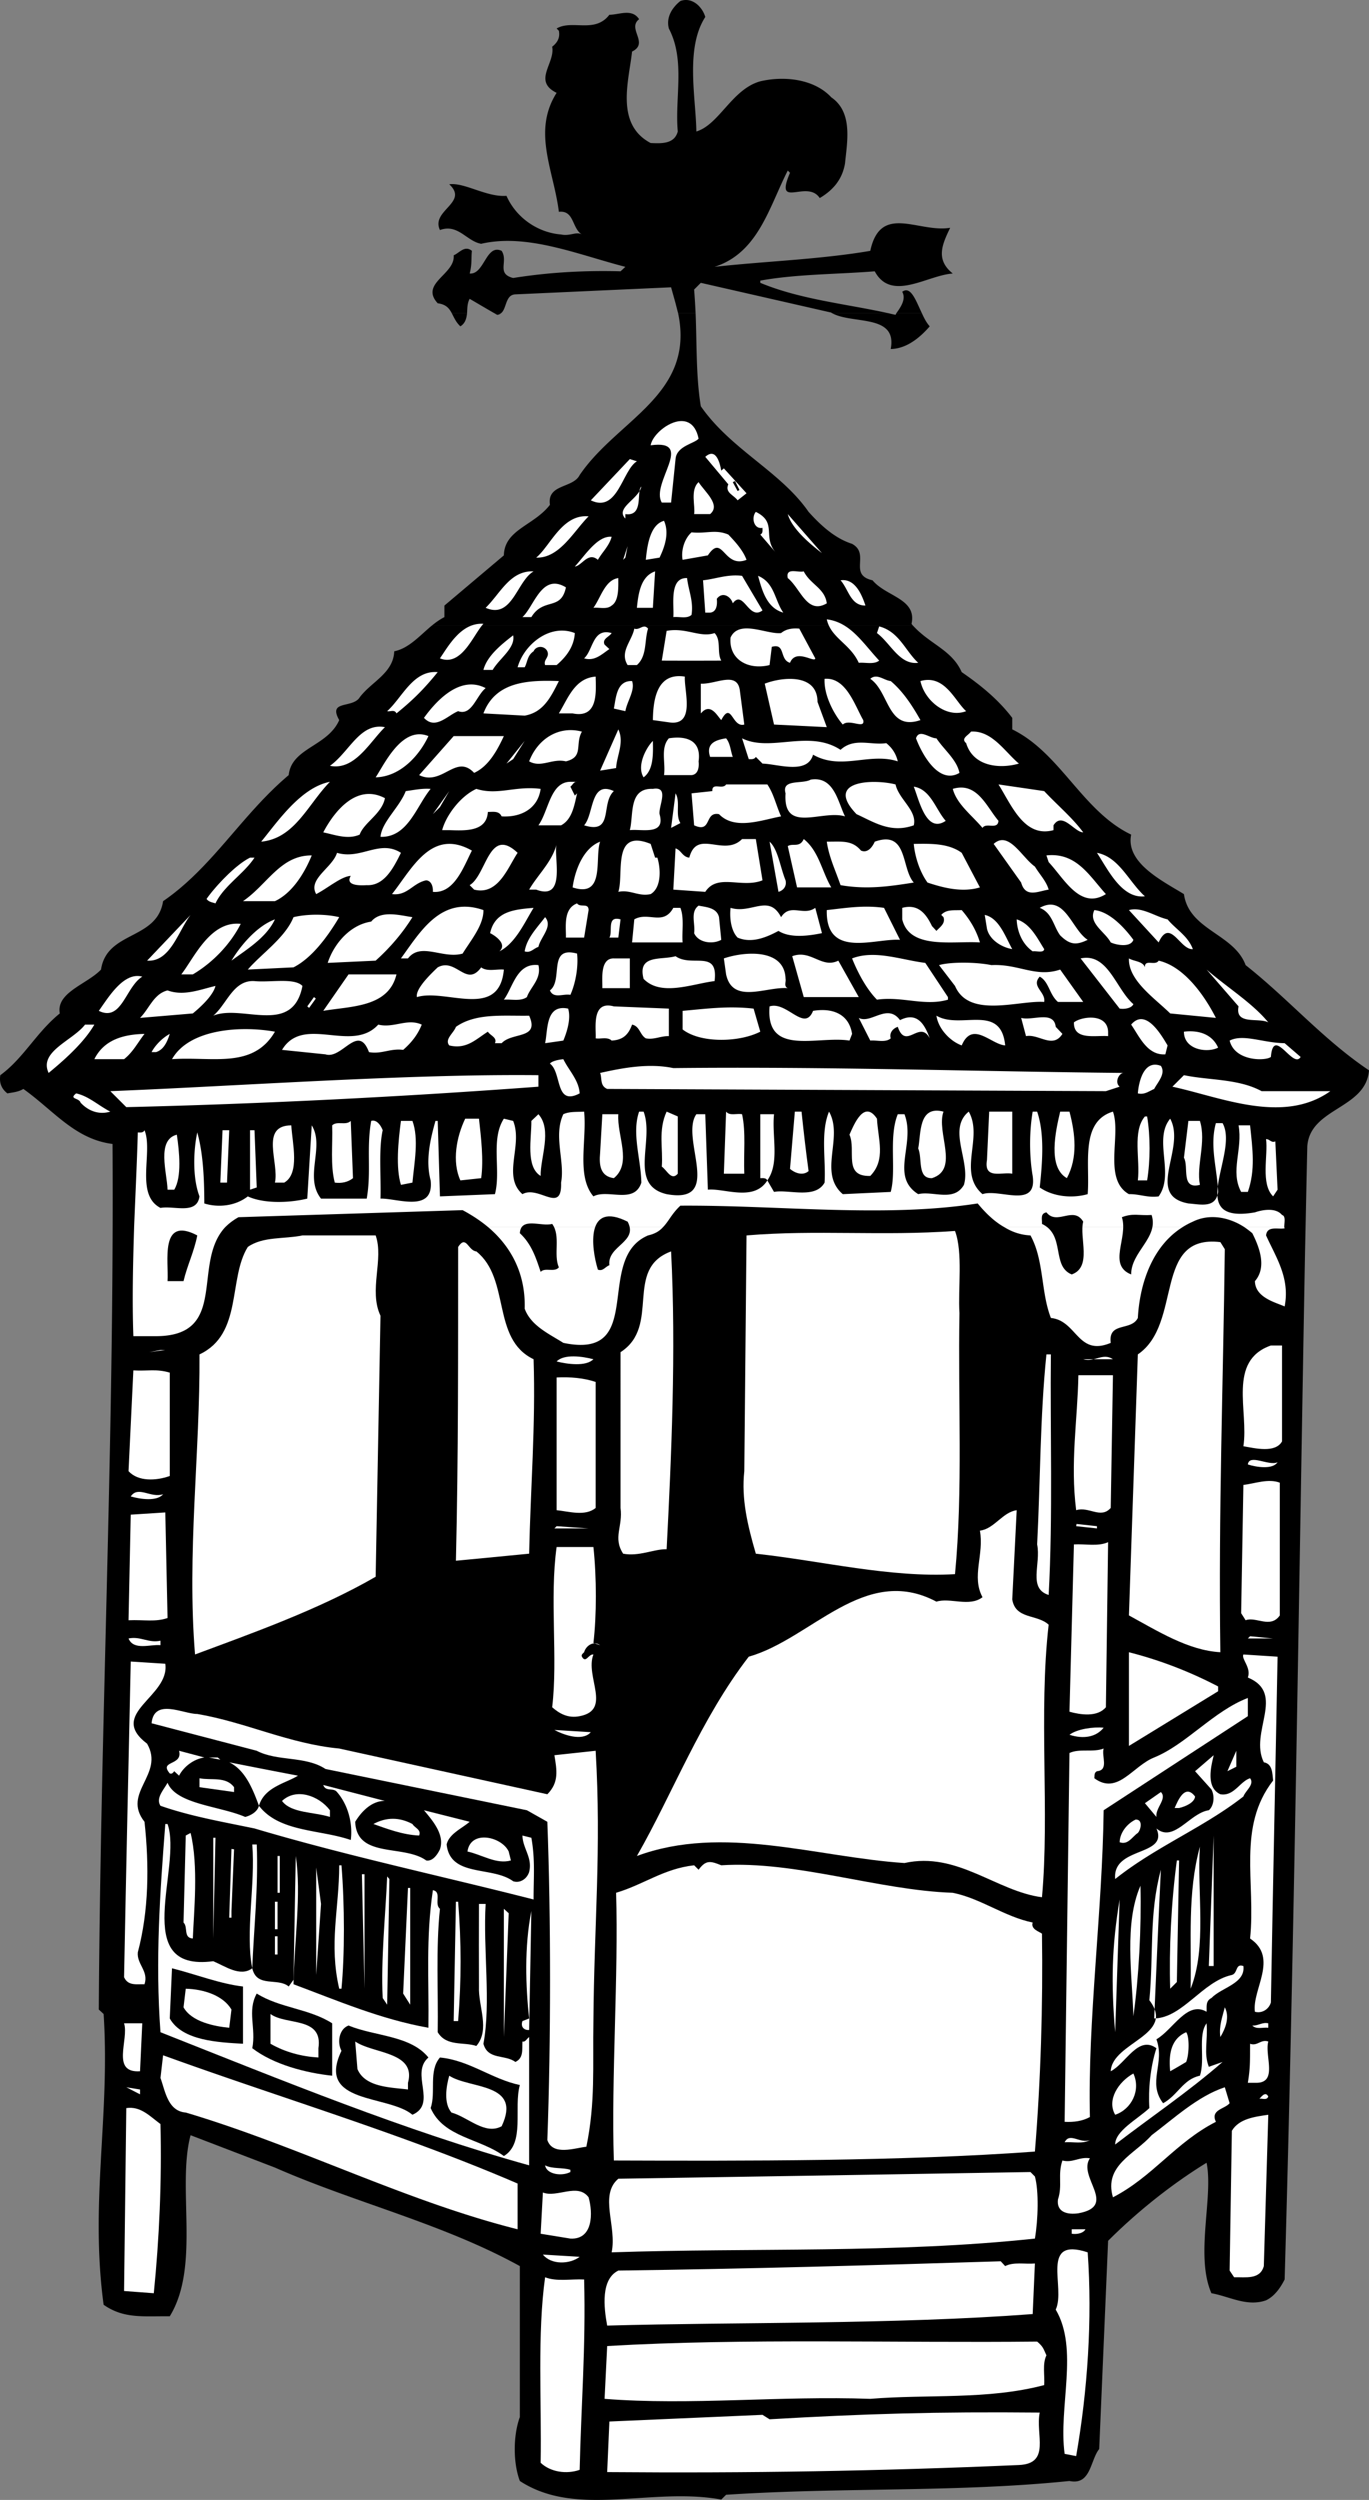
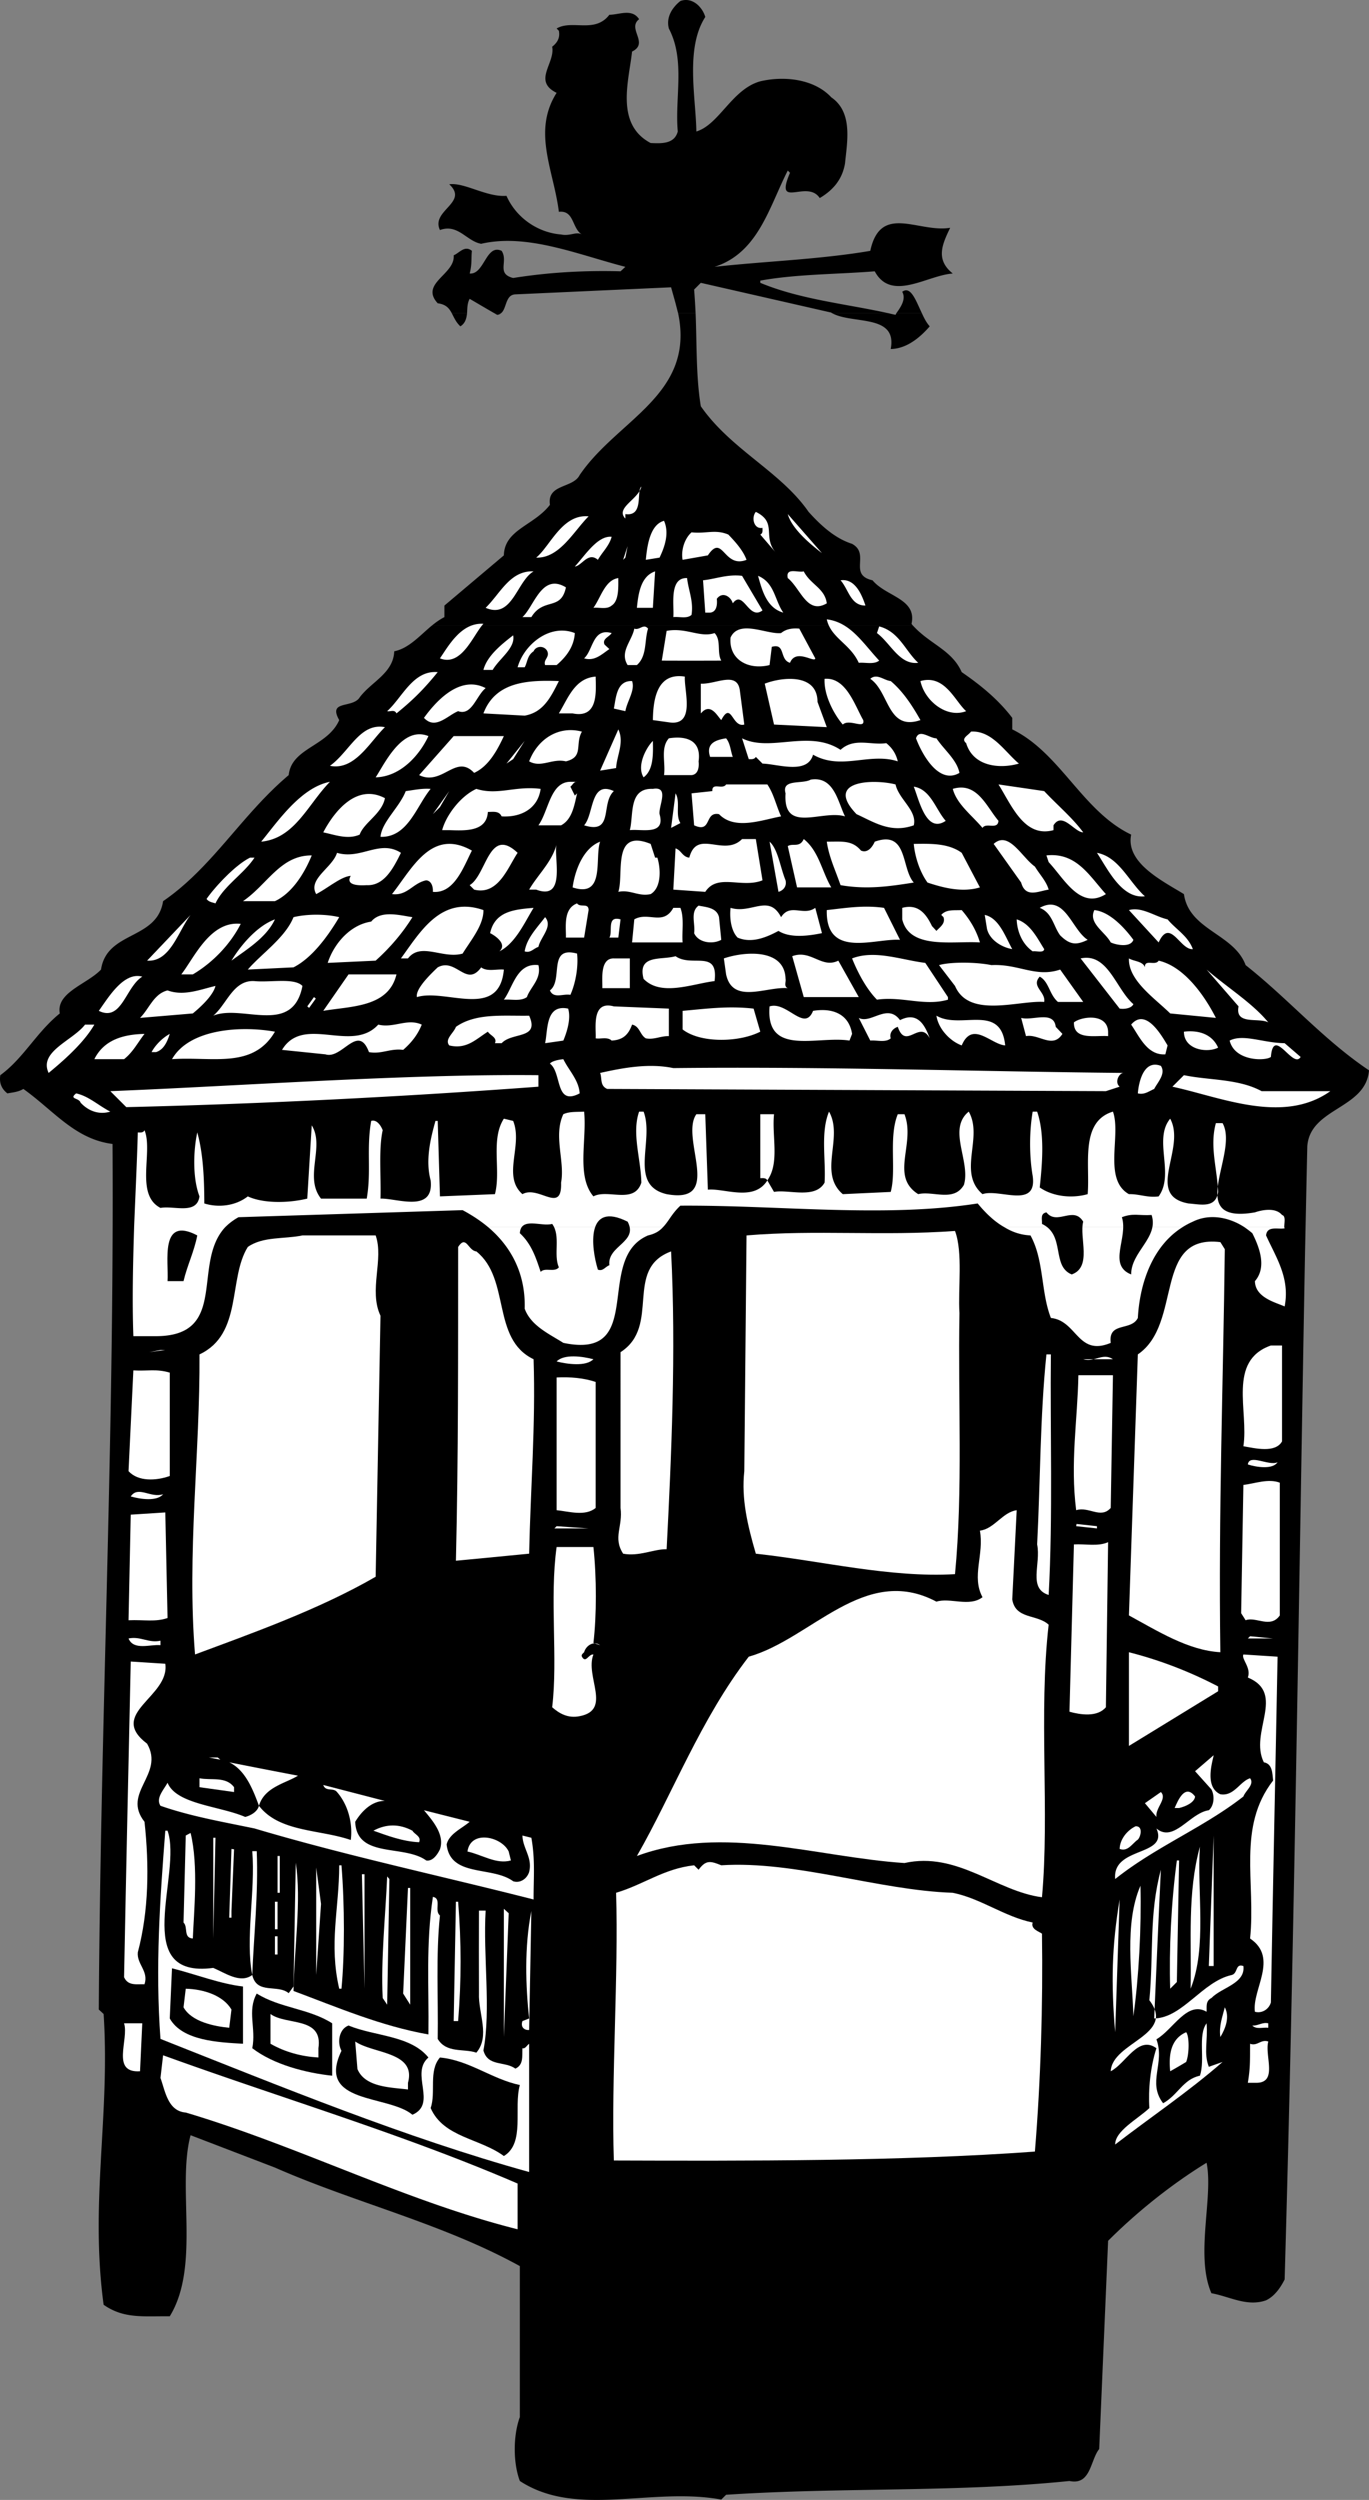
<svg xmlns="http://www.w3.org/2000/svg" width="368.386" height="672.361">
  <rect width="100%" height="100%" fill="#808080" stroke="none" />
  <path d="M351.183 336.268c-1.664 90.629-2.895 187.215-5.5 276.8-1.125 2.227-2.723 4.528-5 5.602-5.125 1.825-9.922-1.074-14.7-1.902-4.425-10.172.575-25.773-1.3-35.098-9.325 5.723-18.625 13.125-26.5 21l-2.399 56c-2.426 3.024-2.226 9.825-8 8.598-30.824 3.125-60.523 1.625-92.398 3.703l-1.301 1.297c-18.824-3.473-38.824 5.027-54.2-5-1.827-4.875-1.827-12.172 0-17.2v-40.597c-20.827-11.476-44.226-16.976-65.902-26.5l-22.699-8.703c-3.726 14.027 2.676 35.227-5.601 48.703-7.125-.078-12.325.723-17.797-3.101-3.727-27.575 1.773-50.575 0-78.2l-1.301-1.199c.414-68.914 3.383-136.781 3.7-204.203h320.898m-229.598-252c-.7-1.32-1.531-2.402-3.8-2.7-4.927-5.374 4.773-7.773 4.3-12.898 1.574-.675 2.973-2.777 4.898-1.199-.222 2.024.075 3.524-.597 6.098 3.972.324 4.375-8.074 8.597-6.098 1.875 2.824-1.523 6.125 3.102 7.297 9.273-1.473 18.875-2.074 28.898-1.797l1.301-1.203c-12.726-3.273-26.426-9.074-38.8-6.2-3.926-.675-6.223-5.472-11.098-3.698-2.528-5.274 7.875-7.375 2.5-12.301 4.074-.574 10.074 3.527 15.398 3.101 2.676 6.024 8.574 9.926 14.7 10.399 2.374.527 4.074-.875 5.6 0-2.726-1.676-2.026-6.574-6.198-6.098-1.328-10.976-7.227-21.578-.602-32-6.523-3.176-.324-7.976-1.2-12.402 1.376-1.074 2.177-2.375 1.802-4.301l-.602-.598c4.176-2.476 10.274 1.426 14.2-3.699 2.574.024 6.074-1.777 8 1.2-3.325 2.523 2.777 6.425-1.9 8.699-.823 7.726-4.624 19.523 5 24.601 2.876.125 6.376.324 7.302-3.101-.828-9.176 2.074-19.176-2.403-27.7-.824-3.175 1.075-5.777 3.102-7.402 3.273-1.172 5.973 1.727 6.7 4.3-5.427 8.427-2.524 21.727-2.4 30.802 6.173-1.875 9.575-11.375 17.2-13.5 6.773-1.575 14.676-.477 19.098 4.3 5.875 4.024 4.277 11.926 3.703 17.801-.727 4.223-3.125 7.125-6.801 9.297-3.426-5.172-12.324 3.328-8-6.797l-.602-.601c-5.023 9.824-7.925 22.125-19.699 25.898 13.176-1.473 28.274-1.973 41.899-4.297 2.777-12.875 12.976-4.777 21.5-6.203-2.125 4.426-4.024 8.527.703 12.3-6.828.427-16.528 7.727-21-.597-10.328.824-20.926.723-30.801 2.5v.598c10.809 4.492 22.91 5.617 34.598 8.199h-15.2a.847.847 0 0 1-.3-.2l-35.098-8-1.8 1.802c.171 2.19.296 4.324.398 6.398h-4.7c-.226-.844-.453-1.746-.699-2.7l-1.2-4.3-41.901 1.902c-2.774.11-2.274 3.887-3.899 5.098h-1.7c-.015.027-6.698-3.898-6.698-3.898-.672 1.168-.63 2.582-.703 3.898h-4.098" />
  <path d="M241.183 84.268c1.214-1.695 2.691-3.82 1.601-5.797 2.305-1.648 3.625 2.285 5.301 5.797h-6.902m-115.5 0c-.168 1.387-.465 2.672-1.797 3.5-1.207-1.11-1.707-2.387-2.301-3.5h4.098m9.101 0a1.622 1.622 0 0 1-1 .402s-.715-.375-.7-.402h1.7m52.399 0c.355 8.734.09 16.977 1.402 25 8.176 11.727 21.473 17.527 29 28.402 3.273 3.625 7.074 7.125 11.7 8.598 4.976 2.727-1.126 8.328 5.5 9.8 3.675 4.427 11.976 4.927 10.5 11.7.12.2.273.371.398.5h-129.5c1.062-.863 2.175-1.672 3.402-2.297v-3.101l16-13.5c.176-6.977 8.074-7.977 12.398-13.602-.824-5.672 6.176-4.375 8-8 10.168-14.973 31.082-21.559 26.5-43.5h4.7" />
  <path d="M248.085 84.268c.613 1.355 1.285 2.625 2.098 3.5-2.625 3.027-6.223 6.027-10.5 6.102 1.832-9.454-10.157-6.614-15.7-9.602h15.2a31.08 31.08 0 0 0 1.8.402c.059-.101.145-.23.2-.402h6.902m-2.402 84c4.574 5.023 10.464 6.527 13.101 12.5 5.274 3.625 9.875 7.426 13.602 12.3v3.102c12.972 6.325 18.875 22.024 32 28.301-1.528 7.524 8.172 12.324 14.199 16 1.375 9.723 13.473 10.625 16.598 19.098 11.675 9.226 20.875 20.027 33.203 28.3-.828 10.426-15.828 10.024-16.602 20.399-.215 9.277-.394 18.61-.601 28H30.284c.055-9.516.051-19.047 0-28.598-10.125-1.277-15.824-8.976-24-14.8-1.324.824-2.824.925-4.3 1.199-1.626-1.274-2.223-2.875-1.899-4.899 6.273-4.574 9.676-11.476 16-16.601-1.027-5.676 7.375-7.875 11.098-11.801 1.578-10.473 15.078-7.875 16.703-18.398 13.273-9.075 21.172-23.274 33.797-33.899.777-7.375 10.476-7.676 13.601-14.8-3.125-5.477 3.574-3.075 5.5-6.102 3.074-4.176 9.074-6.473 9.301-12.399 3.945-.8 6.852-4.21 10.098-6.902h129.5" />
-   <path fill="#fff" d="M187.983 117.971c-1.023 1.324-5.925 1.922-6.199 5.5l-1.199 11.7h-2.5c-3.125-5.176 9.176-17.075-3-15.403.676-4.273 10.973-11.273 12.898-1.797m6.102 8.598.7-.598 6.1 6.7-2.402 1.898c-.925-1.375-3.523-2.074-2.5-4.301l-6.199-7.398c2.977-2.676 3.977 1.925 4.3 3.699m-22.698-2.5c-3.926 2.324-5.125 14.027-12.403 10.5l10.5-11.098 1.903.598m19.699 14.199h-4.3c.374-2.074-1.126-6.473 1.198-8.598 1.676 2.625 6.075 6.125 3.102 8.598" />
  <path d="m197.183 129.67.601-.3 1.2 2.398-.5.3-1.301-2.398" />
  <path fill="#fff" d="M168.284 138.268v1.203c-2.824-2.875 3.574-5.176 4.3-8.601-1.425 1.125.774 8.125-4.3 7.398m40.602 10.5-4.301-5c.773-.375.574-1.074.598-1.797-2.422.422-3.024-2.875-1.797-4.3 5.972 2.925 1.574 6.722 5.5 11.097m12.297 0c-2.024-1.574-8.024-6.172-9.2-10.5l9.2 10.5m-62.797-9.898c-4.028 4.023-7.828 11.324-14.102 11.101 3.774-3.078 6.977-11.777 14.102-11.101m20.297 1.199c1.476 3.324.175 7.027-1.2 9.902l-3.699.598c.375-3.973 1.176-9.473 4.899-10.5m22.203 10.5c-6.227 2.426-6.328-7.274-10.403-1.2l-6.8 1.2c-.422-2.176.277-5.473 2.402-7.399 3.973.426 6.375-.875 9.898.598 1.676 1.727 3.977 4.227 4.903 6.8m-36.301-6.198c-.625 2.425-2.527 4.125-3.7 6.199-2.624-2.274-4.327 1.625-6.202 1.8 2.675-2.874 6.078-8.374 9.902-8m3.098 6.2 1.203-3.7-.602 3.102zm-24.098 3.101c-4.527 2.625-5.727 12.926-12.902 9.801 3.976-3.875 6.578-10.078 12.902-9.8m27.801 9.8c.375-3.676.972-8.476 4.898-9.8l-.601 9.8h-4.297m51.097-1.203c-5.324 3.125-7.023-3.973-10.5-6.797-.625-2.976 2.778-1.375 4.301-1.8 1.774 3.523 5.676 4.523 6.2 8.597m-17.301 1.902c-3.723 2.825-5.125-5.777-8-1.902-.524-1.875-2.825-3.273-4.297-1.2.172 1.528-.028 3.528-1.801 3.7h-1.3l-.602-8.7c3.476-.374 6.578-1.675 10.5-1.198l5.5 9.3m5.601.598c-4.523-1.273-5.726-6.074-6.8-9.898 4.476 1.824 4.476 6.625 6.8 9.898m-44.398-9.297c-.028 2.024.273 6.125-1.801 7.399-1.324 1.125-3.324.425-4.902.601 1.976-2.676 3.078-7.476 6.703-8m18.5 0c.375 3.324 1.773 6.223 1.199 9.899-1.227 1.125-3.227.425-4.902.601.277-3.078-1.223-10.676 3.703-10.5m48 7.399c-4.028.023-4.528-4.375-6.703-6.801 3.976-.574 5.777 4.027 6.703 6.8m-80.602-4.898c-1.324 6.422-6.023 2.625-9.3 8h-2.4c3.177-2.875 5.177-11.976 11.7-8m84.301 19.699c-1.426 1.125-3.727.426-5.5.598-2.324-5.172-7.527-6.672-8.602-11.7 6.375.825 9.575 6.227 14.102 11.102m-106.5-9.902c-2.727 2.926-5.824 11.625-11.7 9.3 2.376-3.472 5.774-9.675 11.7-9.3m44.301 1.301c-1.028 3.324-.227 7.324-3 9.8h-2.5c-2.227-3.574 1.172-6.476 1.797-9.8 1.476.527 2.476-1.473 3.703 0m72.699 9.199c-5.027.625-7.426-5.273-11.102-8l.602-1.797c5.375 1.422 6.973 6.524 10.5 9.797m-32-9.199 4.3 8c-.124 1.324-5.226-2.774-6.8 1.199-2.926-.875-1.125-5.375-4.902-4.297l-.598 4.899c-5.727 1.425-11.027-1.477-10.5-7.399 2.273-4.976 9.773-.777 13.598-1.203 1.277-1.074 2.976-1.375 4.902-1.2m-60.402 1.2c-.223 3.527-2.125 6.227-4.899 8.602h-3.101c-.524-1.477 1.277-2.075.601-3.7-.726-1.574-3.023-1.574-3.699 0-1.727 1.125-1.625 2.926-2.402 4.301h-1.899c1.676-6.078 8.676-11.875 15.399-9.203m37.601 0c1.875 1.926.574 5.227 1.8 7.402-5.323.024-11.425.024-16 0l1.302-8c5.273-.976 8.972 1.926 12.898.598m-27.699 0c-.625 1.027-2.625 1.527-1.902 3.102l1.3 1.199c-2.125 1.426-3.925 3.324-6.8 2.5 2.476-2.274 2.277-8.274 7.402-6.801m-32 9.902h-2.5c.973-3.777 4.875-6.875 8-9.3.676 3.425-3.727 6.226-5.5 9.3m-14.801.598c-3.523 4.328-6.426 7.328-11.101 11.102-.524-1.176-1.723-.375-2.5-.602 4.078-3.672 6.976-11.074 13.601-10.5m42.5 1.203c.074 4.024.774 11.324-6.2 9.899h-3.698c2.472-4.075 4.273-9.477 9.898-9.899m24 0c-.226 3.922 2.977 13.422-4.3 12.297l-4.301-.598c.078-5.574 1.078-12.875 8.601-11.699m63.399 11.699c-8.922 3.024-8.325-7.574-13.5-11.101 1.777-1.574 3.675.426 5.5.601 3.476 2.926 5.976 6.926 8 10.5m-47.399 1.2c-3.324.925-3.426-6.477-6.2-1.2-1.026-1.074-2.624-4.277-4.901-2.402l-.598.602v-8c3.973.226 9.773-3.477 10.5 1.8l1.2 9.2m19.698-6.102 2.5 6.8-14.199-.698-2.5-11c4.574-1.774 14.176-2.875 14.2 4.898m12.3 4.902c.574 2.625-3.726-.476-5.5 1.2-2.625-3.075-5.125-8.176-4.898-12.301 5.773-.473 8.074 7.027 10.398 11.101m-81.898-10.5c-2.125 4.223-4.125 8.426-9.203 9.301l-11.098-.601c3.273-8.676 12.176-8.977 20.3-8.7m19.7 0c.875 2.524-1.324 5.325-1.8 8.098l-3.102-.7c.578-2.773.675-7.573 4.902-7.398m89.898 8.098c-5.324 2.027-11.222-2.875-12.3-8.098 6.578-1.875 9.277 5.426 12.3 8.098m-129.3-6.199c-2.524 2.027-3.723 7.527-7.399 6.199-2.824 1.125-6.125 5.125-9.199 1.8 3.875-5.374 10.074-11.374 16.598-8m-27.098 10.501c-4.125 4.027-8.125 11.726-14.8 10.402 5.273-3.777 8.073-11.676 14.8-10.402m53 1.199c-1.926 3.426.574 6.828-4.3 8-3.727-.875-6.626 1.828-9.9 0 2.274-5.973 7.876-9.672 14.2-8m9.199 9.801-4.3.699 4.902-11.098c1.672 3.524-.426 7.024-.602 10.399m108.399-1.199c-5.325 1.523-12.325.726-14.2-5.5-1.523-1.274.575-2.075 1.301-3.102 5.676-.375 9.176 5.527 12.899 8.602m-158.899-7.399c-2.324 5.024-7.426 10.922-14.2 11.098 2.274-3.375 7.075-13.973 14.2-11.098m142.899 9.899c-5.524 3.226-10.024-4.875-11.7-9.301.875-2.676 3.676.027 5.5 0 2.075 3.125 5.477 5.726 6.2 9.3m-122.598-9.898c-1.824 3.922-4.125 8.125-8 9.899-4.926-5.274-8.527 3.625-14.8.601l9.3-10.5h13.5m52.398 6.797c.176 1.625-.125 3.527-1.898 3.703h-7.402c.476-3.277-1.024-7.277 1.3-9.902 4.977-.774 8.778.726 8 6.199m9.2-1.199h-6.098c-1.227-3.676 1.574-4.574 4.3-5 1.173 1.426 1.173 3.324 1.798 5m29-1.899c3.675-3.375 8.175-1.175 12.3-1.8 1.676 1.324 2.676 3.023 3.102 4.898-7.625-2.473-15.227 2.527-22.8-1.797-1.524 5.422-9.427 2.524-13.602 2.399l-1.797-1.801c-.426.726-1.227.625-1.903.601l-1.8-5.601c7.675 3.824 17.976-2.473 26.5 3.101m-89.899 3.7 4.899-6.102-3.098 4.902zm39.399-6.102c.078 3.625.175 7.828-2.5 9.8-1.922-3.073.675-7.972 2.5-9.8m-20.399 11c-.824-.172-1.226.926-1.8 1.3l1.199 2.403.601-.601c-.726 3.226-1.324 7.023-4.3 8.601h-6.098c2.773-3.875 3.172-11.676 8.597-11.703h1.801m72.102 9.301c-6.227-1.875-16.727 4.824-16-6.2-1.125-3.976 4.472-2.374 6.797-3.699 6.277-.976 7.277 6.024 9.203 9.899m-138.602-9.301c-5.926 6.027-9.426 15.227-18.5 16.102 4.477-5.477 10.676-14.575 18.5-16.102m152.199.703c.875 4.024 5.875 7.024 4.903 11-6.227 2.223-10.727-.875-15.403-3-8.824-9.176 4.676-9.476 10.5-8m-34.5 0c1.778 2.625 2.375 5.723 3.7 8.598-5.125.926-12.422 3.824-16.7-.598-4.023-.777-1.824 5.223-6.699 3l-.699-8.601 5.598-.602c-.125-2.473 2.777-.273 3.703-1.797h11.097m74.5 1.797c3.477 3.727 7.575 7.125 10.5 11.102-2.425-.075-5.625-5.676-8-1.899v1.297c-7.824 2.125-11.222-6.574-14.8-12.297l12.3 1.797m-26.5 8c-5.222 3.527-7.125-5.473-8.597-9.2 4.574.727 5.875 6.126 8.597 9.2m-138.597-8.598c-3.828 4.625-6.125 13.125-13.5 12.899.375-4.074 5.074-7.875 6.797-12.301 2.175-.273 4.277-.773 6.703-.598m29.597 0c-.722 5.325-5.324 7.723-10.5 7.399-.722-1.574-2.324-1.176-3.699-1.2-.324 5.426-6.226 5.024-10.398 4.899h-1.903c.977-3.773 4.778-9.074 9.2-11.098 5.777 1.825 10.375-.875 17.3 0m19.7.598c-3.625 3.328.078 11.727-8 9.203 2.675-2.976 1.578-12.176 8-9.203m12.3 6.203c1.676 5.824-4.824 3.922-8 4.297 1.075-4.074-.425-11.375 6.2-11.098 4.578-.777 1.476 4.625 1.8 6.801m91.2 1.797c-.223 2.527-3.325.328-4.297 1.902-2.926-3.476-6.926-6.375-8-10.5 6.574-1.976 9.074 4.825 12.297 8.598m-152.2-1.797 4.403-6.203-2.5 4.3zm66.602 2.399-2.5 1.3 1.2-9.3c1.374 2.324-.126 5.726 1.3 8m-79.5-6.7c-.824 4.223-5.625 6.524-6.8 9.801-3.227 1.422-6.727.024-9.802-.601 2.875-5.477 8.875-13.274 16.602-9.2m101.598 22.098c-5.625 2.227-12.125-1.973-15.399 3.102l-8.601-.602.601-11.098c1.574.524 1.875 2.325 3.7 2.5 2.074-7.875 9.277-.074 14.199-5h3.703l1.797 11.098m18.5 1.902h-9.2l-2.5-11.101c1.375-.875 3.176.527 4.301-1.899 4.074 3.223 4.875 8.723 7.399 13m11.703-12.3c8.972-3.176 7.074 7.125 10.5 11-6.528 1.023-12.528 1.925-19.703.699-1.325-3.875-3.125-7.574-3.7-11.7 4.075.024 6.778-.476 9.2 2.399 1.875.828 3.175-1.172 3.703-2.398m46.797 12.898c-2.825.426-6.223 2.328-7.399-1.898l-7.398-10.399c4.074-3.676 7.574 3.625 11.097 6.098 1.278 2.125 3.075 3.926 3.7 6.199m-120.7-12.898c-1.523 4.425 1.477 15.226-7.398 12.3.676-4.875 2.973-10.574 7.398-12.3m49.903 10.398c.375 1.625-.625 2.727-1.903 3.102l-2.398-13.5c2.273 2.023 2.875 6.925 4.3 10.398m-67.101 2.5h-1.898c2.375-4.074 6.273-7.574 7.398-12.297-.926 3.223 2.774 15.422-5.5 12.297m32-8.598h.602c.972 3.125 1.074 8.125-1.801 9.801-3.324.723-5.426-1.277-8.7-.601 1.575-4.774-1.827-17.176 8.7-12.899l1.2 3.7m82.499-1.301 4.899 9.3c-4.723 1.426-9.825.125-14.098-1.3-2.227-3.075-3.426-7.274-3.7-10.399 4.673-.078 9.376-.176 12.9 2.399m-131.802-.602c-2.222 4.328-4.722 11.625-10.5 11.102.075-1.274-.324-2.977-1.8-3.102-3.625.727-5.024 4.227-9.2 3.703 5.375-6.777 10.575-17.875 21.5-11.703m12.301.602c-2.625 3.925-5.226 11.523-11.7 9.898l-1.198-1.2c4.574-2.773 5.172-15.972 12.898-8.698m-31.398 0c-2.028 4.125-4.528 8.925-9.203 8.699-2.024.125-5.825.125-4.297-2.5-2.528.125-6.227 3.324-9.301 4.902-2.324-4.078 4.375-7.078 5.598-11.101 6.476 1.925 11.476-3.676 17.203 0m200.199 11.699c-6.227.726-9.926-7.176-12.902-11.7 5.976 1.126 8.578 7.825 12.902 11.7m-224.199-11c-1.926 4.726-5.227 10.125-9.903 12.3h-8.597c6.574-4.476 10.074-12.374 18.5-12.3m213.699 10.402c-6.926 4.324-11.227-4.176-15.402-8.601l-.598-1.801c8.074-.875 11.574 5.527 16 10.402M68.483 230.67c-2.824 4.325-8.324 7.625-10.5 12.301-.824-.277-1.824-.375-2.398-1.203 1.973-2.875 7.574-9.074 11.7-11.098h1.198m89.903 14.098-1.203 7.402h-4.899c.074-2.675-.824-7.777 3-9.199.875 1.223 3.074-.277 3.102 1.797m35.097 1.902.602 6.098c-2.426 1.328-6.227.727-7.3-1.797.374-2.476-1.126-5.676 1.198-7.402 2.075.426 4.875.527 5.5 3.101m27.7 4.301c-3.524.723-8.524 1.422-11.7-.601-3.222 1.726-7.222 3.425-11 1.8-1.625-1.675-2.222-4.875-1.898-8 5.676 1.723 10.273-3.875 13.598 2.5 2.476-3.875 5.976-.175 9.203-2.5l1.797 6.801m16.703-6.801 4.297 8.598c-6.723-.473-20.024 5.227-19.7-8 5.278-.574 9.875-1.375 15.403-.598m54.797 8.598c-3.125 1.527-4.825 1.328-7.399-1.2-1.824-2.472-2.125-6.073-5.5-7.398 6.774-3.777 8.574 5.825 12.899 8.598m-149.098-8.598c-2.324 3.723-4.824 9.524-9.2 11.7 2.274-2.075-1.425-4.375-2.5-4.899 1.274-5.875 6.473-6.375 11.7-6.8m39.5-.001c1.074 2.723.375 6.223.598 9.301h-13.598l.598-6.203c3.777-2.172 7.777 1.828 10.5-3.098h1.902m67.699 4.899 1.2 1.3c.976-1.074 2.476-1.976 1.902-3.699l-.602-.601c1.375-1.574 3.477-1.176 5.5-1.301 2.274 2.625 3.977 5.527 4.899 8.703-7.125-.476-18.922 2.024-20.899-6.203v-3.098c4.375-1.175 6.477 1.723 8 4.899m70.199 6.199c-3.425.328-6.125-8.574-9.199-1.797l-8-8.703c3.477-.973 6.977 1.727 10.399 2.5 2.277 2.727 5.476 4.426 6.8 8m-190.898-10.5c.074 4.027-3.324 8.027-5.602 11.703-5.324 1.524-11.222-3.176-14.699 1.297h-1.898c5.172-7.074 10.773-16.973 22.199-13m174.898 8c-.722 2.125-4.523 1.426-6.097.703-1.528-2.875-6.125-5.176-4.403-8.703 3.977.426 7.875 4.426 10.5 8M39.585 258.37l11.7-12.301c-3.325 4.324-5.427 12.726-11.7 12.3m51.699-11.699c-3.226 5.426-7.426 11.024-12.3 13.5l-12.301.598c3.675-4.273 10.078-8.574 12.3-14.098 3.676-.875 8.575-.875 12.301 0m19.699 0c-2.625 4.223-5.925 8.125-9.898 11.7l-12.902.601c1.675-5.176 6.078-10.277 11.703-11.101 2.574-3.176 7.773-1.676 11.097-1.2m161.403 8.598c-2.828-.473-6.125-2.473-6.801-5.5l-.602-3.7c3.875.825 5.575 5.927 7.403 9.2m-127.5-.598c-1.328.426-2.125 1.723-3.703 1.2.578-3.575 3.277-6.274 5.5-9.2 2.175 2.524-1.223 5.325-1.797 8m-70.903-7.402c-2.324 4.926-7.523 8.027-11.699 11.102 2.574-4.274 6.977-9.375 11.7-11.102m92.402 4.902h-2.403c.977-1.574-.824-5.976 3-4.902l-.597 4.902m114.597 3.098c-.125 1.125-2.125.426-3.097.602-3.125-2.176-4.227-5.875-4.301-8.602 3.676 1.125 5.574 5.125 7.398 8m-216.199-6.797c-2.824 5.524-7.523 10.422-12.898 13.598h-3.102c3.477-4.473 7.774-14.473 16-13.598m90.5 8c.375 3.324-.324 7.824-1.8 11.098-1.926-.375-4.524 1.125-5.5-1.2 3.675-2.773-.723-12.074 7.3-9.898m56.102 6.797c.172.828-.528 2.027.597 2.5-5.824-.473-14.824 4.426-16.597-3.7l-.602-4.3c5.477-1.875 16.375-2.773 16.602 5.5m43.699 4.902v.7c-6.324 1.824-12.324-.977-19.102 0-2.824-2.875-5.125-7.176-6.699-11.102 6.176-2.375 13.274.426 19.7 1.203l6.1 9.2m-62.8-4.301c-6.023.726-14.426 4.226-19.101-.602-1.723-6.672 4.777-4.973 8.601-6.098 4.375 3.125 11.574-1.976 10.5 6.7m33.301-5.5 5.5 9.8h-14.8l-3.102-11c5.078-1.875 7.875 3.426 12.402 1.2m79.398 11.699c-.425 1.027-2.222 1.426-3.699 1.199l-10.5-13.5c7.375-1.574 9.477 8.227 14.2 12.3m-135.501-4.3h-7.398c.074-2.273-.727-8.074 3.098-8h4.3v8m138.602-5.598c-.125-2.375 2.773-.277 3.7-1.8 7.073 1.625 12.573 9.824 15.398 15.398l-12.297-1.2c-4.125-4.073-11.328-8.874-11.102-14.8 1.375.828 3.774.727 4.301 2.402m-22.801.598 6.2 8.703h-6.801c-2.325-1.976-2.422-5.476-4.899-6.8-2.426 2.624 1.676 4.124 1.2 6.8-6.926-.476-20.223 4.524-24-4.3l-4.301-5.602c2.976-.875 9.777-.875 14.101 0 7.375-.375 11.875 3.426 18.5 1.199m-140.398-1.199c.875 3.726-2.125 5.824-3.102 8.601-1.726 1.223-4.125.524-6.2.7 2.474-3.375 3.474-9.977 9.302-9.301m-15.403.601c1.575 1.223 4.075.426 6.102.598-1.227 13.625-15.625 5.027-23.402 7.402-.422-2.175 3.476-5.976 5.601-8 4.977-2.675 7.676 5.524 11.7 0m211.8 14.801c-2.625-1.375-9.023.824-8-4.3l-8.601-9.903c5.578 4.828 12.375 9.027 16.601 14.203m-303-12.301c-4.523 2.825-5.523 12.223-11.699 9.2 2.574-3.575 6.676-10.575 11.7-9.2m68.398-.601c-2.125 8.926-12.325 8.527-19.7 9.8l6.801-9.8h12.899m-25.297 3.101c-2.625 13.524-16.227 4.825-24 8 3.672-3.074 5.375-9.675 11.097-9.3 4.278.425 10.676-.977 12.903 1.3m-23.403 0c-.625 2.524-3.824 5.524-6.097 7.399l-14.203 1.199c2.476-2.473 3.675-6.473 7.402-7.398 4.375 1.625 8.875-.274 12.898-1.2m26.5 3 .5.399-1.8 2.5-.5-.399 1.8-2.5m95.5 10.5c-2.222-.074-3.925 1.024-6.199.598-1.625-.973-1.625-3.273-3.699-3.7-1.027 2.825-2.527 4.126-5.5 4.302-1.125-1.075-2.926-.375-4.3-.602.175-2.672-1.227-10.273 4.898-8.598l14.8.598v7.402m22.801-7.402 1.8 6.203c-5.726 2.922-16.124 3.125-20.901-.601v-5c6.476-.575 12.277-1.375 19.101-.602m16 .602c5.375-.875 9.676.925 10.5 6.199l-.7 1.8c-8.624-1.374-22.624 4.426-21.5-9.199 4.677-1.476 9.376 7.024 11.7 1.2m-65.898-.602c.773 2.625-.227 6.027-1.301 8.602l-4.902.699c.777-3.574.078-10.574 6.203-9.301m97.297 8c-2.723-5.172-6.422 3.328-8.598-3.098-1.324.426-2.324 1.625-1.902 3.098-1.422 1.227-3.723.426-5.5.602l-3.098-6.102c3.273 1.727 7.676-4.074 11.098.602 4.675-2.375 6.675 1.226 8 4.898m-107.797-6.098c2.875 6.426-4.528 4.325-7.403 7.399h-1.8c.675-1.574-1.325-2.074-1.899-3.098-3.226 2.024-5.726 4.824-10.398 3.7-1.328-1.676 1.172-3.278 1.797-5 5.375-3.778 12.777-2.876 19.703-3m128.097 7.999c-3.824-.277-8.824-6.777-11.699 0-3.226-1.175-6.324-4.574-6.8-8 6.476 3.825 17.374-3.476 18.5 8m13.601-5 1.8 1.899c-2.624 4.125-6.327-.074-9.8.601l-1.3-4.902c3.073.828 8.773-2.074 9.3 2.402m14.098 1.301v1.2c-3.422-.278-9.325 1.222-9.2-3.7 1.977-1.578 8.977-2.578 9.2 2.5m16 3.699-.598 2.399c-4.824.324-6.926-4.676-9.2-8 3.876-4.574 8.075 2.726 9.798 5.601m-200.7-5.601c-1.023 2.625-2.722 4.824-5 6.8-3.425-.476-5.824 1.227-9.199.602-2.926-7.875-7.226 2.024-11.699.598l-11.7-1.2c5.774-9.574 18.774 1.024 25.9-6.8 4.175 1.027 7.773-1.774 11.698 0m-88.097 0c-2.828 4.926-8.328 9.726-12.301 13-2.727-5.774 6.473-8.676 9.8-13h2.5m48.598 1.902c-5.925 10.125-16.925 6.625-27.699 7.399 4.574-8.075 18.274-9.075 27.7-7.399m253.8 4.297c-3.023 1.527-9.226.527-9.199-4.297 3.875-.476 7.574.625 9.2 4.297m-288.899-3.699c-1.828 2.324-3.028 4.824-5.5 6.8h-8c2.672-5.374 8.074-6.675 13.5-6.8m6.797 0c-.625 1.926-1.524 4.226-3.7 4.902h-1.199c.977-1.875 2.977-3.875 4.899-4.902m304.3 6.199c-2.023 3.426-7.324-8.473-8 0-1.425 1.125-9.722 1.227-11.097-4.398 3.672-1.875 8.972.625 14.797.699l4.3 3.699m-194 9.801c-6.722 3.527-4.722-5.574-8-8 .477-.676 2.278-1.074 3.602-1.2 1.473 3.024 4.176 5.626 4.398 9.2m146.5-5.5c-1.222-.176-2.722 2.426-1.199 3.699l-3.7 1.203-134.198-.601c-2.028-.875-1.328-2.875-1.903-4.301 6.176-1.375 13.075-2.676 19.7-1.301 40.777-.473 81.675.926 121.3 1.3m9.903-1.898c1.375 2.125-.828 4.325-1.801 6.2-1.426.625-2.625 1.625-4.402 1.199.175-2.473 1.375-9.274 6.203-7.399m-167.5 5.598c-36.625 2.727-74.328 4.625-110.903 5.5l-4.3-4.297c34.578-1.375 79.777-4.676 115.203-4.3v3.097m194.597 1.203h18.5c-12.722 9.024-29.425 1.625-42.5-1.203l3.102-3.098c6.875 1.426 14.676.926 20.898 4.301m-309.8 5.5c-2.723.824-5.625.125-8-2.402-.422-1.375-3.223-.875-1.2-2.5 3.375.726 6.075 3.324 9.2 4.902m30.902 31.098c-9.078 9.785 1.117 29.234-18.602 29.3h-6.097c-.34-9.328-.11-19.445.199-29.3h24.5m117.801 0c-.903.996-2.09 1.77-4 2.199-14.625 6.227-.227 33.625-22.801 28.902-3.727-2.375-8.727-4.574-10.402-9.199.277-9.297-3.547-16.582-9.797-21.902h47m139.797 0c-8.028 5.035-11.485 14.972-12 24.402-1.825 3.625-8.024.922-7.297 6.7-8.926 3.722-9.028-5.977-16.102-6.7-2.726-6.976-1.824-15.578-5.5-22.203-2.543-.113-4.851-.879-7-2.2h47.899m27.402.001c.05.144.059.238.098.3-1.825.325-4.723-.773-5 1.899 2.675 5.926 6.476 11.426 5 19.102-2.422-1.075-7.922-2.375-8-6.801 3.277-3.774 1.175-9.176-.7-12.899a27.023 27.023 0 0 0-2.097-1.601h10.699" />
  <path fill="#fff" d="M36.085 330.069c.363-8.977.785-17.739 1-25.5.676.027 1.473.125 1.8-.598 2.376 5.824-2.624 17.324 4.298 20.899 3.675-.676 9.777 1.925 10.5-3.102-1.922-4.973-1.625-12.473-.598-17.2 1.676 5.927 1.875 13.227 1.898 19.102 3.875 1.223 8.477.625 11.7-1.902 3.875 1.828 10.476 1.926 16 .602l1.203-19.7c3.574 5.723-2.125 13.926 2.5 19.7h12.297c1.277-7.274-.125-13.477 1.203-20.899 1.574-.476 2.672 1.422 3.097 2.5-1.125 5.024-.425 12.324-.597 18.399 4.273-.176 14.472 4.023 13.5-4.899-1.426-5.277-.125-10.976 1.297-16h.601l.602 20.297 14.797-.598c1.675-6.375-1.223-14.675 2.402-20.3l2.5.601c2.676 6.625-3.027 14.824 2.5 19.7 4.375-2.477 10.676 5.523 10.398-3.102 1.075-5.774-2.125-12.574.602-18.399 1.676-.777 3.676-.574 5.598-.699.777 7.625-2.125 17.324 2.5 22.797 3.875-2.074 10.976 2.227 12.902-3.7-.125-6.374-2.625-13.273-.602-19.097h1.2c2.976 7.824-4.223 19.723 6.203 22.2 15.574 2.824 3.472-15.075 8-21.5h2.398l.7 20.3c4.374-.476 12.374 3.324 16-2.5-.426-.777-1.223-.578-1.899-.601v-17.2h3.7c-.626 5.926 1.573 13.024-1.802 17.801l1.801 3.098c3.774-.774 11.074 2.027 13.602-2.5.375-6.274-1.125-13.473 1.199-19.098 3.973 7.024-3.027 16.422 3.7 22.2l12.898-.602c1.578-5.774-.625-14.676 1.902-20.899h1.8c3.075 7.926-4.027 16.625 3.7 21.5 3.973-.976 9.574 2.223 12.3-2.5 1.876-6.277-4.527-14.976 1.298-19.699 3.976 7.024-3.125 16.324 3.703 22.2 4.472-1.575 14.773 4.124 13.5-4.903-.926-5.375-.926-11.875 0-17.297h1.199c2.074 6.024 1.375 14.024.7 20.399 3.476 2.425 8.573 3.023 12.898 1.8.675-7.976-2.125-19.476 6.8-22.199 2.278 6.324-2.722 18.223 4.301 22.2 2.774-.075 5.074 1.023 8 .597 4.375-6.074-1.523-15.273 3.102-20.898 4.375 8.023-6.926 20.625 4.898 22.8 3.176.223 7.375 1.426 8-3.101-.226-6.176-2.324-12.274-.601-18.5h1.8c4.575 8.125-10.625 27.324 8.7 24 1.976-.676 5.578-1.375 7.3.699 1.09.305.567 2.129.602 3.3h-10.7c-4.077-2.679-9.359-3.757-13.902-1.5-1.023.454-1.96.954-2.8 1.5h-47.899c-2.586-1.452-4.949-3.663-7.199-6.398-25.125 3.926-53.426.426-80 .598-2.32 2.137-3.152 4.246-4.7 5.8h-47c-2.062-1.726-4.39-3.257-6.902-4.597l-60.3 1.899a15.917 15.917 0 0 0-3.598 2.699h-24.5" />
-   <path fill="#fff" d="M182.386 315.67c-1.727 2.024-2.926-.976-4.301-1.902.375-4.875-1.027-9.773 1.3-14.797l3 1.297v15.402m17.298-16c1.078 4.926.375 10.625.601 16h-5.5l.602-16.699c.972 1.223 2.875.422 4.297.7m16-.7c.578 5.422 1.175 10.723 1.902 16-1.527 1.324-3.727.524-5-.601l1.3-15.399h1.798m20.3 1.899c.278 5.523 2.477 11.023-1.8 15.398-7.422.227-3.723-6.875-5.598-11.098 1.273-2.875 3.973-9.476 7.398-4.3m17.903-1.899c-2.028 5.625 4.375 15.524-3.102 17.899-4.023.125-2.523-5.274-3.7-8 .774-3.875-.026-11.676 6.802-9.899m18.5 16.699c-2.625-.574-7.727 1.723-6.801-3.699l.598-13h6.203v16.7m15.398-16.7c1.574 6.024 2.274 12.324-.699 17.899-5.227-2.977-3.027-12.676-1.8-17.899h2.5m-142.302 17.297c-4.125-2.473-2.425-10.273-2.5-14.797l1.903-1.8c3.773 4.222.472 11.824.597 16.597m20.903-16.598c-.426 5.723 3.773 13.125-1.203 17.2-3.625-.477-4.024-3.477-3.7-6.801l.602-10.399h4.3m142.298.598c.875 5.328.875 11.828 0 17.203h-2.5c.675-5.676-1.524-13.176 1.902-17.203h.598m-179.797.602c.574 5.125 1.273 11.023.597 16l-5.597.601c-2.328-5.078-1.028-11.777 1.297-16.601h3.703m-33.903 16c-1.425 1.125-3.125 1.425-4.898 1.199-1.227-4.676-.527-10.176-.7-15.399 1.274-1.277 3.673.125 5-1.199l.598 15.399m16-15.399c1.778 4.824.477 11.324 0 16.598l-3.097.601c-1.426-4.675-.727-11.675 0-17.199h3.097m211.903 0c1.773 5.723-1.028 11.922 0 17.2-5.227 1.324-2.926-4.876-4.301-7.301l1.2-9.899h3.1M78.386 302.67c.273 4.825 2.375 12.926-1.903 15.399h-2.5c1.176-5.375-4.125-15.375 4.403-15.399m258 0c.672 6.426 1.472 11.926-.602 17.899h-1.8c-3.024-5.574.476-11.473-.7-17.899h3.102M61.085 318.069h-1.8l.6-14.098h1.798l-.598 14.098m8 1.301-1.8.601v-16h1.198l.602 15.399m-21.5-14.2c.676 4.524 1.375 11.426-.7 14.801h-1.8c-.125-4.578-3.027-13.375 2.5-14.8m295.598 1.8.601 13-1.199 1.797c-3.426-3.375-1.324-10.973-1.902-15.398.976-.075 1.375 1.125 2.5.601" />
  <path d="M291.483 328.569c-1.125 4.226 2.477 12.226-3.097 14.199-5.528-2.273-1.625-10.574-8-13.598.074-1.277-.528-2.777 1.199-3.101 2.875 3.625 7.273-1.875 9.898 2.5m18.403-1.801c1.972 6.125-5.528 9.828-5.5 16-6.426-2.574-.727-9.875-2.5-15.398 3.074-1.176 4.574-.375 8-.602m-141 1.801c2.972 5.527-5.528 6.426-4.903 11.699-1.125.426-1.722 1.727-3.097 1.203-1.828-5.875-3.328-18.578 8-12.902m-20.301.601c2.375 3.223.273 8.223 1.8 11.7-1.226 1.425-3.726-.075-4.902 1.199-1.222-3.676-2.425-7.473-5.597-10.399.273-4.476 5.773-1.675 8.699-2.5" />
  <path fill="#fff" d="M256.983 331.069c2.176 5.824.778 15.527 1.2 22.101-.422 23.426.976 47.625-1.2 70.2-17.523 1.023-35.824-3.575-53.597-5.5-2.227-7.676-3.926-14.774-3.102-22.2l.602-63.402c18.972-1.574 36.273.227 56.097-1.2" />
  <path d="M53.085 332.268c-.824 4.328-2.727 8.125-3.7 12.3h-4.3c.375-5.073-2.227-17.675 8-12.3" />
  <path fill="#fff" d="M101.085 332.268c2.273 6.426-1.926 14.727 1.3 21.602l-1.3 70.199c-15.426 8.926-33.926 15.426-48.602 20.902-2.222-27.176 1.375-54.277 1.2-80.703 11.675-5.473 7.675-20.375 13-28.898 4.078-2.875 9.777-2.075 14.703-3.102h19.699m228.5 3.703c-.426 36.125-1.727 70.324-1.2 108.399-8.624-.477-16.827-5.676-24.6-9.899l2.398-70.203c12.175-8.273 3.976-32.375 22.203-30.2l1.199 1.903m-186 29.598c.574 17.824-.824 34.625-1.2 52.3l-19.702 1.899c.675-28.672.578-55.375.601-84.398 2.176-3.375 2.676 1.023 4.899 1.199 9.277 7.426 3.976 23.527 15.402 29m37-29c1.375 26.726.074 55.324-1.2 80.101-3.425-.074-7.425 2.024-11.702 1.2-2.825-4.375-.024-7.274-.7-12.301V363.67c10.977-7.074.778-22.375 13.602-27.101m164.398 51.101c-1.824 3.223-7.324 1.825-10.398 1.301 1.473-9.476-4.324-22.976 7.398-27.101h3v25.8m-304.8-24 3-.601h1.3zm242.601.598c-.226 20.027.574 43.527-.601 64.703-5.625-1.777-2.024-8.277-3.098-13.601.875-16.977.773-34.375 2.5-51.102h1.2m-123.102 1.301c-2.024 2.027-7.024 1.324-9.899.601 1.977-2.074 6.977-1.375 9.899-.601m139.8 0h-8c2.977.926 5.278-1.875 8 0m-253.8 31.402c-3.723 1.324-8.524 1.524-11.098-1.3l1.3-27.102c3.973.226 6.075-.473 9.798.601v27.801m253.203 8.598c-2.727 3.027-5.828-.473-9.301.601-1.625-12.875.375-24.175.598-36.3h9.3l-.597 35.699M160.284 371.67v33.899c-2.824 2.324-7.226.926-10.5.601v-35.699c3.676-.176 7.274.125 10.5 1.2m183.5 21.597c-1.324 2.027-5.726 1.328-8 .602.375-2.977 5.676.523 8-.602m.602 41.203c-2.528 3.625-6.426.223-9.203 1.297l-1.2-1.898.602-34.5c3.176-.375 6.676-1.774 9.8-.602v35.703M43.886 401.87c-1.625 2.023-6.227 1.324-8.703.601 1.976-2.976 5.375.524 8.703-.601" />
  <path fill="#fff" d="M272.386 430.17c.875 5.426 6.773 3.926 9.797 6.801-2.723 23.824.277 50.524-1.797 73.297-12.227-1.574-22.828-12.375-37-9.2-23.625-1.573-48.828-10.472-72-1.898 9.574-16.675 17.172-36.875 30.097-53.601 16.875-4.774 31.176-25.074 50.5-14.801 3.676-1.172 8.875 1.527 12.403-1.2-3.028-5.573.472-11.472-.703-17.898 3.875-.476 6.078-4.976 9.902-5.5l-1.2 24m-227.3 5c-3.324 1.125-6.227.426-10.5.598l.598-28.398 9.3-.602.602 28.402m104.098-24.101.601-.598 8.602.598zm140.402-.598.098-.601 5.5.601v.598l-5.598-.598m8 48.699c-2.324 2.723-6.824 2.024-9.8 1.2l1.198-45c3.075-.176 6.477.625 9.2-.602l-.598 44.402m-137.902-43.101c.875 8.226.875 18.426 0 25.8l1.8.602c-1.722-1.277-3.824.125-4.3 1.899-.325.324-.825.625-.598 1.199 1.074 1.926 1.773-.774 3.098-.598-2.325 5.922 5.078 14.922-3.7 16.598-3.125.625-5.425-.676-7.398-2.399 1.574-13.074-.727-29.375 1.2-43.101h9.898m176.101 24.601.602-.601 6.199.601zm-292.601.598v1.203c-2.723-.277-7.223 1.524-8.598-1.8 3.273-.676 5.375 1.324 8.598.597m284.601 12.301v1.3l-24 14.7v-25.2c8.375 2.126 16.375 5.227 24 9.2m16-8c-.625 33.324-1.226 60.527-1.8 93-.524 1.824-2.426 3.027-4.301 2.5-.825-5.973 6.476-14.473-1.297-19.7 1.574-15.074-3.528-29.976 6.199-42.5-.227-1.874-.125-4.476-2.5-4.898-4.027-8.078 6.074-18.476-4.3-22.8.976-2.676-1.825-4.977-1.2-6.2l9.2.598m-299.302 1.902c1.278 8.922-15.722 13.324-4.898 21.5 4.773 8.324-6.926 13.125-.7 21 1.274 11.723 1.173 23.922-1.8 35.098-.324 3.226 2.973 5.027 1.8 8.601-2.027-.074-4.425.524-5.5-1.902.575-29.773 1.173-56.574 1.798-84.898l9.3.601" />
-   <path fill="#fff" d="m335.784 461.569-38.8 25.3c-.325 27.126-4.325 56.524-3.7 82.5-2.023 1.126-4.324 1.426-6.8 1.301l1.3-99.199c2.676-1.277 6.375-.078 9.2-1.203-.626 2.027 1.476 5.828-1.801 6.102-.825.425-.625 1.226-.7 1.898 6.278 4.625 10.278-3.273 16.102-5.598 8.574-3.476 15.973-12.476 25.2-16v4.899m-244.501 8.699 56 12.3c3.176-3.175 2.574-6.472 1.899-10.5l11.101-1.198c1.574 26.523-.426 46.925-.601 72.699-.223 12.226.578 21.824-1.899 33.8-3.125.325-9.023 2.524-10.5-1.8.977-26.574.977-59.774 0-85.598l-5.5-3.101-54.199-11.102c-5.426-3.574-12.926-1.973-18.5-4.898l-28.3-7.399c.675-6.875 8.573-2.476 12.3-2.5 13.074 2.223 24.676 8.024 38.2 9.297m205.698-5.598c-2.023 2.524-5.425 3.125-9.199 1.899 2.074-1.574 6.477-2.176 9.2-1.899m-138.001 1.2c-2.324 2.625-7.523.625-9.8-.602l9.8.602" />
-   <path fill="#fff" d="M54.983 472.67c-2.824.426-5.523 2.426-6.8 4.899l-1.297-1.2c-.328.426-.625.825-1.203.602-3.024-3.578 3.578-1.976 2.5-6.101l6.8 1.8m275.301 3.7 2.399-5.5v4.3zm0 0" />
  <path fill="#fff" d="M328.386 482.569c3.672.625 5.273-3.473 8-4.301 1.273 1.625-1.227 3.328-1.801 4.902-10.625 8.325-23.625 13.524-34.5 22.2-.824-8.875 14.473-5.977 11.098-13.602 4.675 3.926 8.976-4.172 14.101-4.898 1.477-1.274 1.574-3.977.7-5.602l-4.399-4.898 5-4.301c-.324 1.824-2.527 8.527 1.8 10.5m-269.101-9.301-3.101-.598h2.402zm20.899 4.301c-3.223 2.027-9.024 3.027-10.5 8.101 5.476 7.125 16.375 6.325 24.703 9.2.574-4.274-.625-9.375-3.703-12.899-1.024-1.277-3.024.024-3.7-1.902l16.602 4.3c-3.527-.074-6.324 2.825-8 5.602.375 9.922 13.074 6.024 19.098 10.399 1.777.324 3.078-1.676 3.703-3 1.375-3.977-2.125-7.875-4.301-10.5l12.3 3.101c-2.124 1.824-5.527 3.223-6.202 6.098.976 8.926 12.277 5.726 17.902 9.902 1.973.625 3.773-.777 4.3-2.5.973-3.875-1.726-6.277-1.8-9.8l2.398.597c1.075 5.926.575 11.027.602 16.602-25.027-6.375-50.426-11.774-75.102-19.102-8.523-1.773-17.222-3.273-25.3-6.098-1.325-2.074.875-4.277 1.902-6.199 2.375 5.824 13.973 6.223 20.898 9.2 1.477-.376 3.278-1.376 3.7-3-1.625-4.376-3.625-9.575-8-11.7a2154.016 2154.016 0 0 0 18.5 3.598" />
-   <path fill="#fff" d="M62.983 480.67v1.301l-9.3-1.3v-2.403c3.175.625 7.078-.574 9.3 2.402m248.2 8-3.098-3.699 4.3-3c1.774 1.824-1.527 4.223-1.202 6.7m10.402-5.501c-.125 1.625-2.625 2.723-4.3 3.098h-1.2c.875-1.973 2.773-6.672 5.5-3.098m-232.801 3.7v1.8c-4.324-1.375-10.426-.976-12.898-4.3 3.773-3.575 9.875-1.477 12.898 2.5m24 6.8c-4.426-.175-8.824-1.875-12.3-3.101 3.476-1.875 6.976-1.875 10.5 0 .574 1.027 2.476 1.527 1.8 3.101m193.399-.699c-1.524 1.024-2.625 3.324-4.899 2.5.074-2.578 1.977-4.976 4.301-6.101 2.074-.075 1.375 2.824.598 3.601m-261.098-2.402c4.074 11.527-10.324 39.926 12.3 36.902 3.173 1.324 7.274 4.324 10.5 1.899-1.925-9.575.876-22.575 0-33.301h1.2c.473 11.527-.824 23.027-1.2 33.3 1.173 5.325 6.876 2.426 9.798 4.899l1.3-1.797.602-33.3c1.574 10.222-.426 23.023-.602 34.5 11.875 4.425 23.477 9.425 36.301 11.699.176-12.977-.726-23.977 1.2-37 2.476.425.277 3.726 1.902 5-1.125 10.726-.426 22.125-.602 33.199 2.375 3.926 6.977 2.527 10.399 3.699 3.777-4.473.476-10.574.703-16-.028-7.375-.028-14.773 0-22.2h1.797c-.723 12.028 1.476 26.626-.598 37.602 1.176 4.426 5.875 2.825 8.598 4.899 2.277-1.074 1.777-3.375 1.902-5.5.773.226 1.176-.774 1.8-1.2v34.5c-33.425-9.273-66.527-22.874-99.202-35.8-1.422-19.375-.125-37.676 1.3-56h.602" />
+   <path fill="#fff" d="M62.983 480.67v1.301l-9.3-1.3v-2.403c3.175.625 7.078-.574 9.3 2.402m248.2 8-3.098-3.699 4.3-3c1.774 1.824-1.527 4.223-1.202 6.7m10.402-5.501c-.125 1.625-2.625 2.723-4.3 3.098h-1.2c.875-1.973 2.773-6.672 5.5-3.098m-232.801 3.7v1.8m24 6.8c-4.426-.175-8.824-1.875-12.3-3.101 3.476-1.875 6.976-1.875 10.5 0 .574 1.027 2.476 1.527 1.8 3.101m193.399-.699c-1.524 1.024-2.625 3.324-4.899 2.5.074-2.578 1.977-4.976 4.301-6.101 2.074-.075 1.375 2.824.598 3.601m-261.098-2.402c4.074 11.527-10.324 39.926 12.3 36.902 3.173 1.324 7.274 4.324 10.5 1.899-1.925-9.575.876-22.575 0-33.301h1.2c.473 11.527-.824 23.027-1.2 33.3 1.173 5.325 6.876 2.426 9.798 4.899l1.3-1.797.602-33.3c1.574 10.222-.426 23.023-.602 34.5 11.875 4.425 23.477 9.425 36.301 11.699.176-12.977-.726-23.977 1.2-37 2.476.425.277 3.726 1.902 5-1.125 10.726-.426 22.125-.602 33.199 2.375 3.926 6.977 2.527 10.399 3.699 3.777-4.473.476-10.574.703-16-.028-7.375-.028-14.773 0-22.2h1.797c-.723 12.028 1.476 26.626-.598 37.602 1.176 4.426 5.875 2.825 8.598 4.899 2.277-1.074 1.777-3.375 1.902-5.5.773.226 1.176-.774 1.8-1.2v34.5c-33.425-9.273-66.527-22.874-99.202-35.8-1.422-19.375-.125-37.676 1.3-56h.602" />
  <path fill="#fff" d="M51.886 521.37c-2.625-.176-1.227-3.075-2.5-4.301l.597-23.399 1.301-.699c2.176 8.824.875 21.422.602 28.399m273.398 7.398 1.301-35.098v35.098zM57.386 521.37v-27.102h.597zm79.5-23.399.597 2.399c-3.925 1.125-7.824-1.575-11.699-2.399.875-5.976 9.274-3.976 11.102 0m183.5 36.899c.273-12.875-.926-25.676 2.5-38.2-.828 12.024 1.972 27.024-2.5 38.2M62.284 515.768h-.601l.601-18.5.7.102-.7 16.601v1.797m12.399-16.598h.601v9.899h-.601v-9.899m181.703 9.899c7.574 1.527 13.875 6.426 21.5 8-.625 1.824 1.972 2.527 2.5 3 .273 19.226-.328 39.426-1.903 58.601-35.722 2.625-78.722 2.524-113.3 2.399-.723-22.074 1.277-49.875.601-72 7.574-2.274 12.774-6.473 21-7.399l1.2 1.2c1.976-2.676 3.175-2.375 6.101-1.2 19.973-1.277 42.273 6.723 62.3 7.399m60.298 24-1.797 1.8c-.328-10.476.273-23.273 1.797-34.5h.601l-.601 32.7M91.886 501.67c.875 10.723.875 24.125 0 33.2h-.602c-2.824-12.176-.023-21.375 0-33.2h.602m-6.801 29.5v-28.902l1.3 9.8zm0 0" />
  <path fill="#fff" d="M310.585 542.87c7.676-.176 12.973-9.977 20.898-11.7 1.676-.476.875-3.175 3.102-2.402.574 4.727-5.824 5.727-8.602 8.602-1.625.824-1.222 2.324-1.3 3.699-5.223-3.074-9.024 4.824-13.5 7.402 2.375 6.524-2.524 11.524 1.8 17.2 3.977-2.176 5.375-6.477 9.903-7.403 1.472-4.273-.625-10.875 1.797-14.098.375 4.723-.825 8.024.601 11.7l3.7-1.301c-9.325 8.125-19.325 14.824-28.899 22.199-.027-3.672 5.973-6.773 9.2-9.797-.325-4.976.273-11.078 1.898-16.101-4.922-3.575-8.223 4.125-12.297 6.199.375-7.875 17.672-9.676 10.398-19.098 1.176-12.476-.125-23.176 3.102-35.101-.625 12.824-1.227 26.726-1.801 40m-212.5-8-.7-30.801h.7zm6.098 4.3-1.2-1.8c-.523-10.477.778-22.477 1.2-32.7l.601.7-.601 33.8" />
  <path fill="#fff" d="M304.983 542.268c-.324-11.273-2.523-24.875 1.903-35.098.273 11.325-.426 24.625-1.903 35.098m-194.597-3.098-1.903-3 1.301-28.402h.602v31.402m189.699 7.399c-1.125-13.176-.926-22.973 1.2-35.7l-1.2 35.7M73.983 511.471h.7v7.399h-.7v-7.399m49.301 0c.875 11.125.875 21.024 0 32.098h-1.2l.599-32.098h.601m12.301 36.399v-34.5l1.3 1.199zm6.801-1.899c-1.028.125-2.426-.578-1.801-2.402l1.8-.7c-.925-8.574-1.327-19.175.598-28.898l-.597 32m-68.403-25.203h.7v4.902h-.7v-4.902" />
  <path d="M65.386 534.268v15.402c-6.528-.375-16.328-.777-19.703-6.8l.601-13.5c6.375 1.625 13.074 4.226 19.102 4.898" />
  <path fill="#fff" d="m62.284 540.471-.601 4.899c-3.922-.375-10.125-1.575-12.297-5.5l.597-5c4.875.125 10.075 1.824 12.301 5.601" />
  <path d="M89.386 544.17v14.098c-7.125-.773-15.727-2.973-21.5-7.398 1.074-5.375-1.426-9.977 1.199-14.7 6.273 3.926 14.074 4.024 20.3 8" />
  <path fill="#fff" d="M328.386 547.87c-.426-2.977.574-5.477 1.199-8 1.375 2.625.176 5.726-1.2 8m-242.702 3v2.5c-4.625-.274-9.024-1.477-12.899-3.7v-8c4.274 3.125 14.176.625 12.899 9.2m-48 6.199c-7.922.527-2.922-8.574-4.297-12.899h4.898l-.601 12.899m303.601-11.699c-1.426-.176-3.226.523-4.3-.602 1.574.125 2.675-.973 4.3-.598v1.2" />
  <path d="M115.284 553.37c-5.023 4.324 2.477 12.425-4.3 15.398-6.524-5.473-26.024-2.773-19.098-17.2-1.227-2.273-.625-5.874 1.898-6.8 7.074 2.926 16.676 2.625 21.5 8.602" />
  <path fill="#fff" d="M319.183 554.569a144.33 144.33 0 0 1-4.297 2.5c-.426-4.274.074-8.676 4.297-10.5.875 1.027.875 5.824 0 8m-209.399 5.601v1.801c-4.324-.578-11.523-.476-13.601-5.5l-.598-7.402c4.875 3.324 16.473 2.726 14.2 11.101m231.499-11.101c-1.023 3.726 2.574 10.926-3 11.101h-2.5c.676-4.074.574-6.074.602-10.5 1.972.723 2.875-1.277 4.898-.601m-202 38.199v12.3c-30.226-7.573-58.926-22.374-89.3-31.398-4.825-.375-5.524-5.777-6.801-9.3l.703-6.102c31.773 11.527 64.375 21.125 95.398 34.5" />
  <path d="M139.886 560.768c-1.727 6.227 1.472 15.625-4.301 19.102-6.426-4.774-16.227-4.977-19.7-12.899 1.473-4.277-.624-9.976 2.5-13.601 7.876.726 13.973 5.824 21.5 7.398" />
-   <path fill="#fff" d="M304.983 557.67c2.075 4.524-.523 9.625-4.898 11.098-2.324-3.973.875-8.875 4.898-11.098m-170 14.2c-4.523 2.425-9.023-2.477-13.5-3.7-2.125-2.476-1.425-6.976-.597-9.902 5.574 3.625 19.672 1.828 14.097 13.602m-97.3-8.602-3.7-1.898 3.7.601zm293.203 2.402c-1.426 1.625-5.227 1.723-3.703 5-10.825 5.524-16.922 14.723-27.7 20.301-2.523-8.578 5.875-11.578 10.403-16.703 5.972-4.473 12.375-10.473 19.699-12.898l1.3 4.3m10.399-1.8c-.426 1.125-1.625.425-2.398.601.273-.176 1.574-2.277 2.398-.601m-298.101 7.398c.375 15.527-.325 30.727-1.797 45.5l-8-.598.597-49.199c3.875-.578 6.375 2.223 9.2 4.297m296.902 38.203c-1.027 3.723-4.926 2.922-8 3l-1.2-1.8.598-37.602c1.977-3.274 6.176-3.774 9.801-4.301l-1.2 40.703m-46.8-33.902c-1.926 1.125-4.523.426-6.8.601 1.374-2.777 4.074.426 6.8-.601m0 4.902c-3.426 5.024 7.676 12.824-3.101 14.797-2.922.426-5.922-.273-5.5-3.7 1.277-3.874-.125-6.573 1.203-10.5 2.773.727 4.574-1.073 7.398-.597m-139.801 3.098v.601c-2.324 1.223-6.425.625-6.8-1.8 1.976 1.023 4.675.523 6.8 1.199m125 1.801c1.075 3.925.875 11.523 0 16.699-37.625 4.027-75.925 2.426-113.898 3.699 1.473-6.973-3.426-15.375 1.8-19.797 37.774-.578 73.876-1.176 110.9-1.8l1.198 1.199m-120.097 5.601c1.172 4.125 1.273 11.422-4.903 11.098l-8-1.301.602-11.098c3.773 1.524 9.375-2.675 12.3 1.301m133.7 8.598c-.527 1.027-2.227 1.426-3.7 1.199v-1.2h3.7m.598 6.2c1.277 18.027-.024 37.227-3.098 54.8l-3.102-.597c-1.722-12.578 3.875-28.176-2.398-38.8 2.773-5.876-4.426-19.676 8.598-15.403m-136.7 1.203c-2.625 2.024-7.625 2.223-9.898-.601l9.898.601m114.5 2.5c2.278-1.176 5.375-.476 8-.703l-.597 13.602c-37.426 2.824-79.528 2.125-114.5 3.101-.926-4.976-1.727-12.476 3-14.8 35.672-.477 66.972-1.376 102.898-2.5l1.2 1.3m-113.301 3.598c.476 18.226-.825 34.125-1.2 51.199-3.523 1.227-7.824.625-10.5-1.898.278-16.575-.925-34.676 1.2-49.899 3.078 1.223 6.976.422 10.5.598m124.402 20.402c-1.125 2.324-.426 5.324-.602 8-15.222 4.024-31.222 2.422-46.8 3.7-24.223-.876-48.422 1.824-71.5 0l.703-14.2c36.972-2.176 78.672-.777 115.699-1.203 1.676 1.426 1.676 1.926 2.5 3.703m-1.801 15.399c-1.226 5.824 3.074 13.726-5.601 14.101-37.325 1.625-72.723 2.223-110.797 1.899l.597-13.602 41.2-1.797 1.902 1.2c25.375-1.477 44.973-2.075 72.7-1.801" />
</svg>